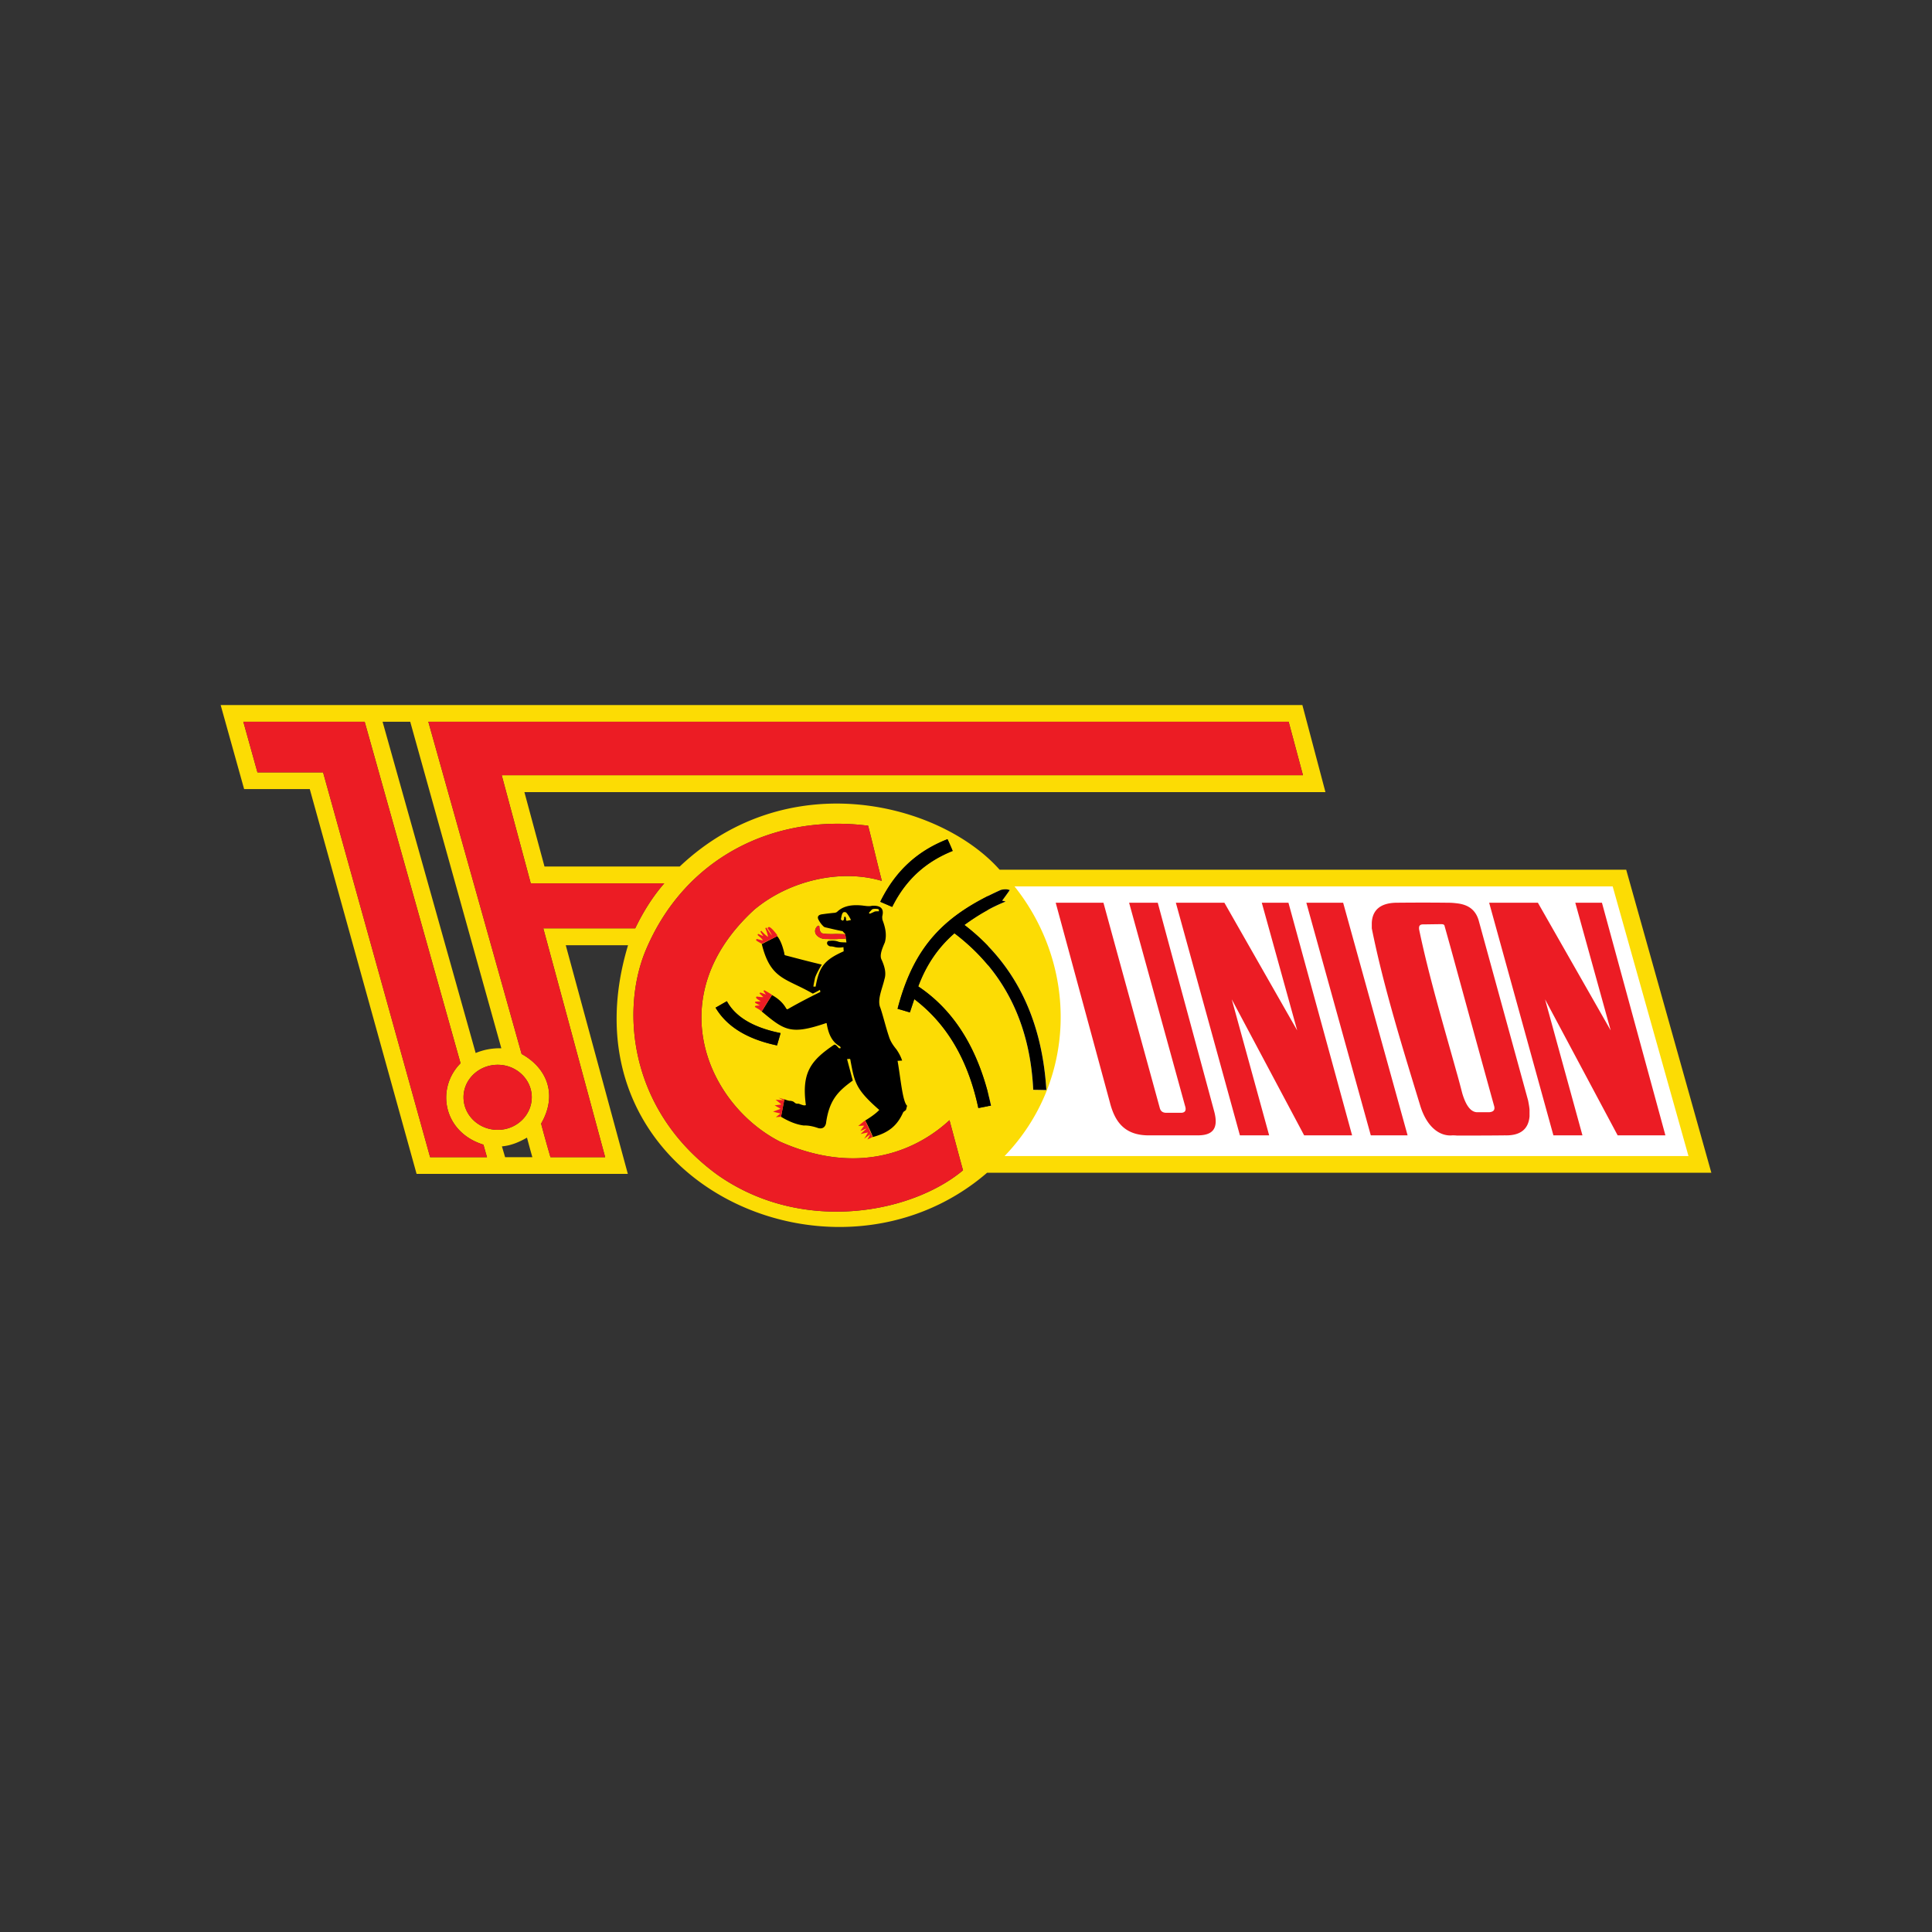
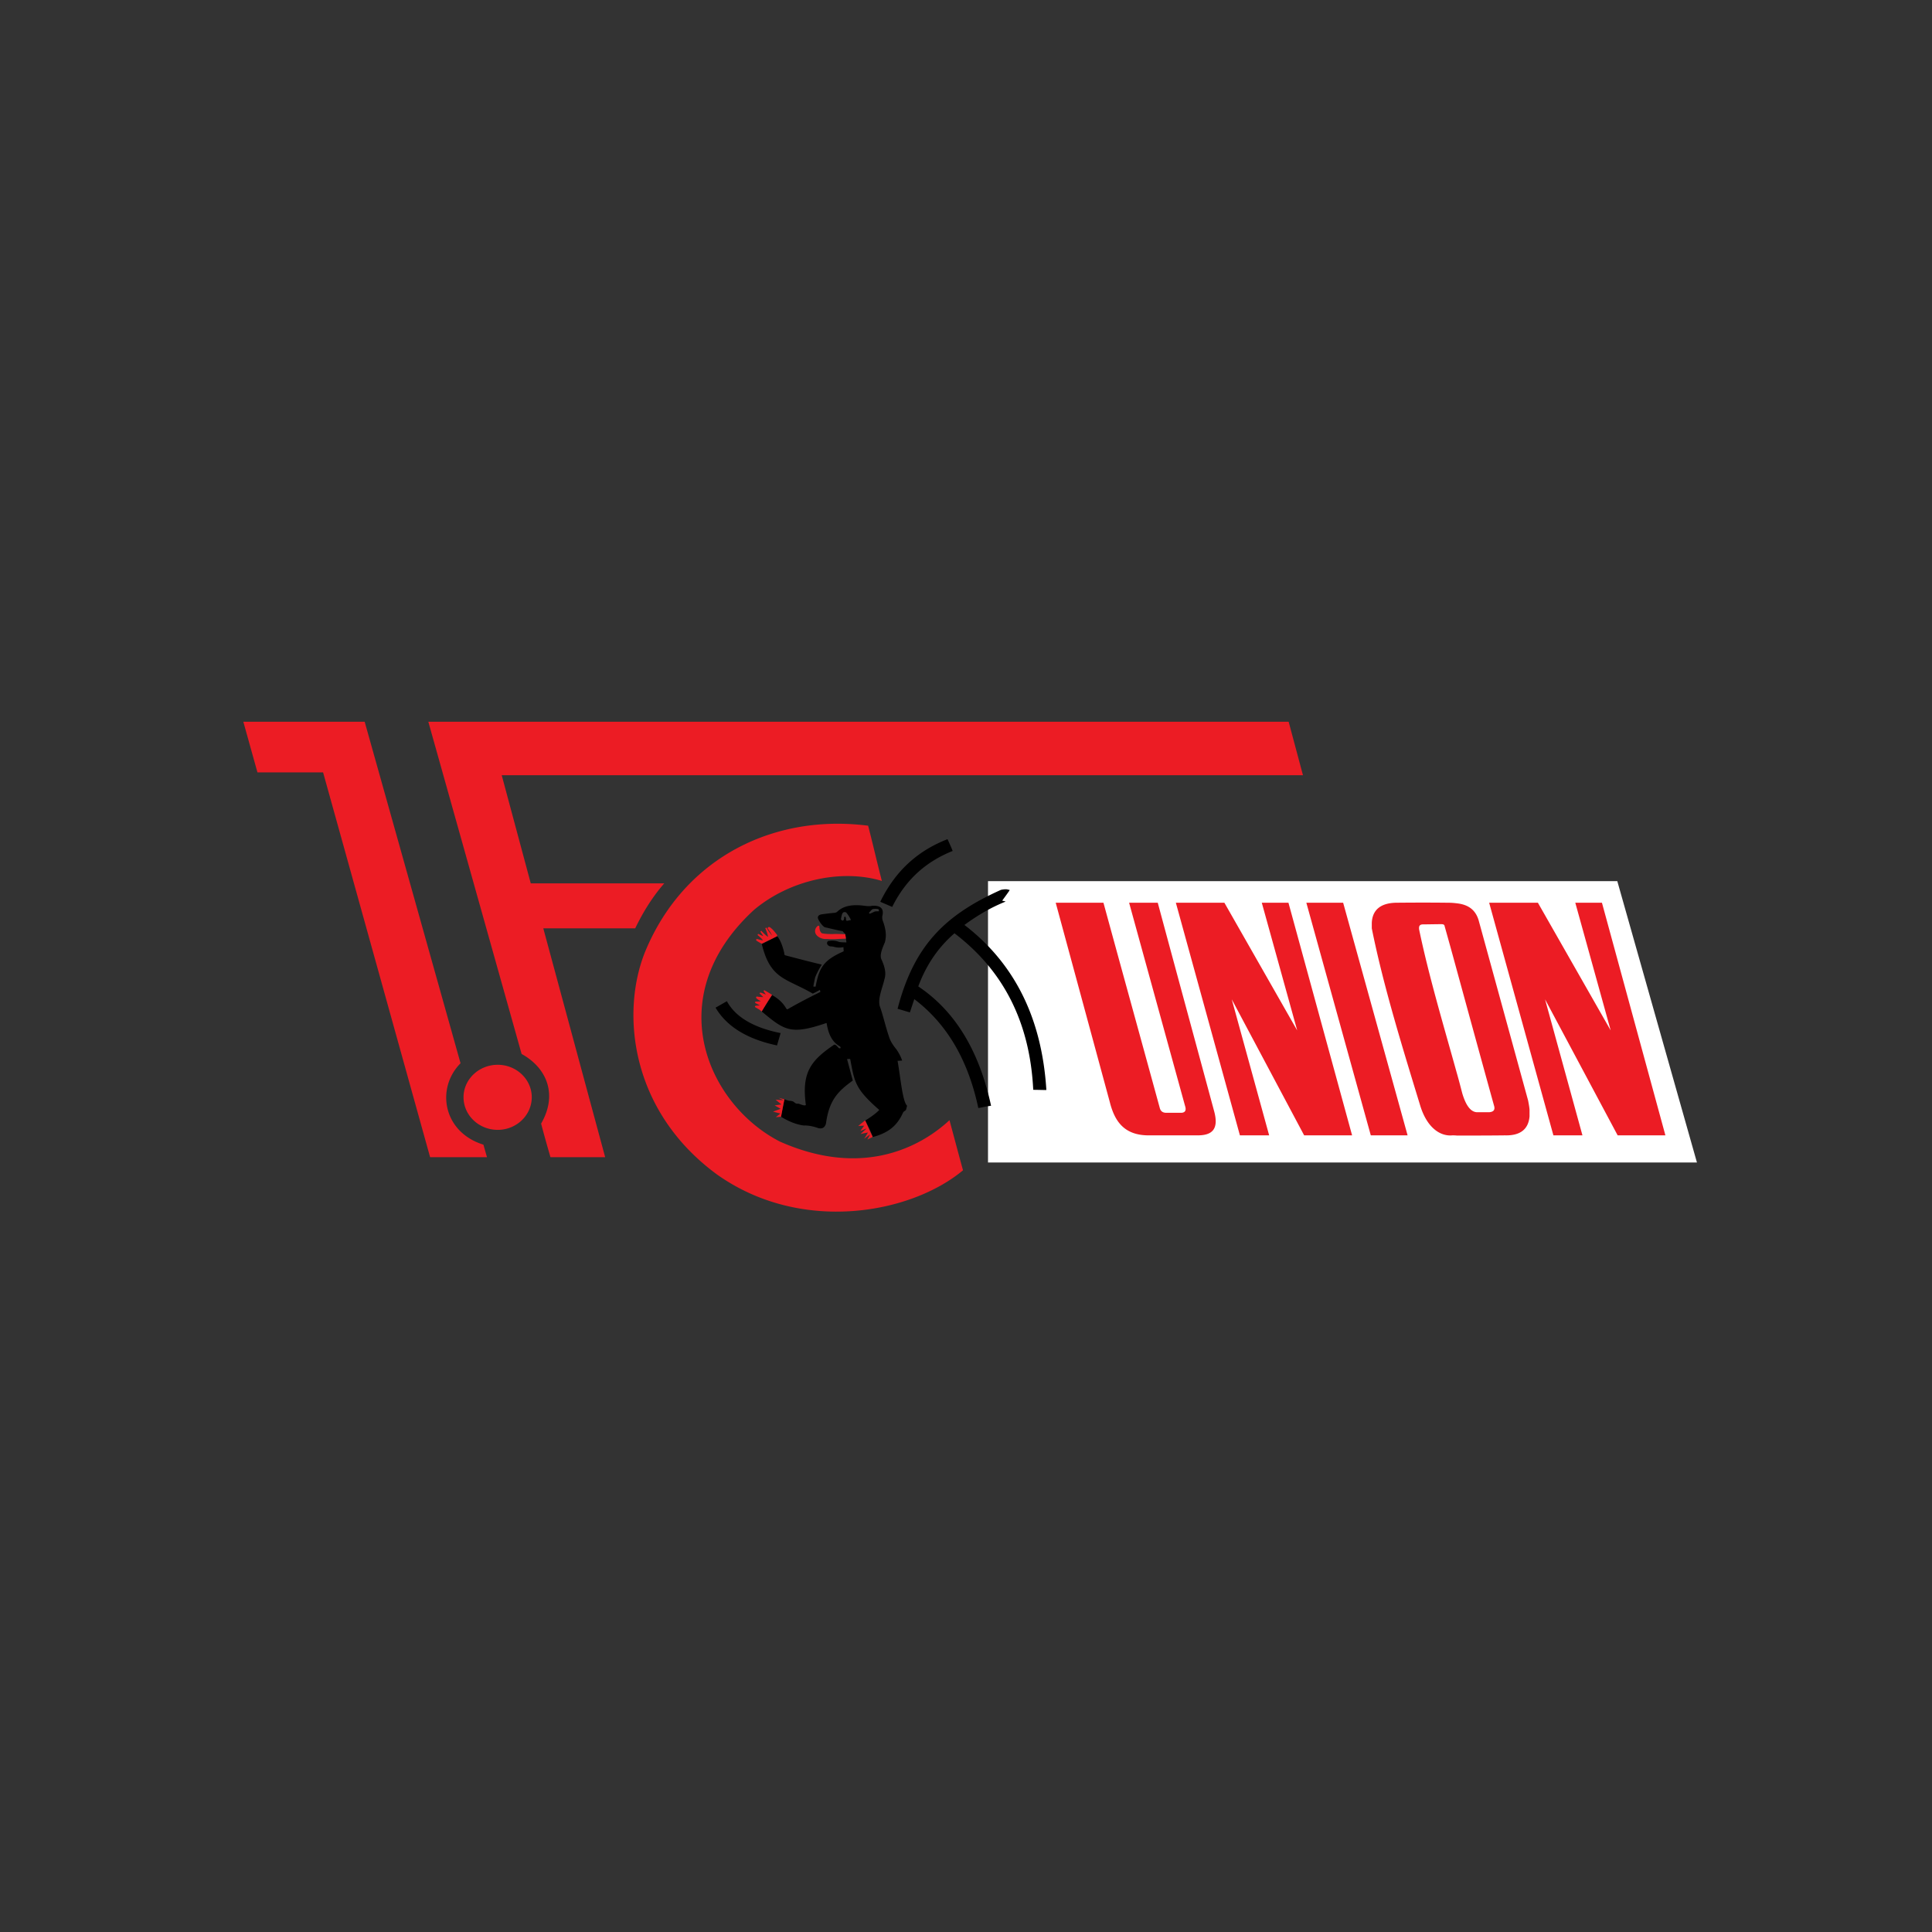
<svg xmlns="http://www.w3.org/2000/svg" style="clip-rule:evenodd;fill-rule:evenodd;stroke-linejoin:round;stroke-miterlimit:1.414" height="4096" width="4096" id="svg10" version="1.1" stroke-miterlimit="1.414" viewBox="0 0 4096 4096">
  <rect x="0" y="0" width="4096" height="4096" fill="#333333" stroke="none" />
  <defs id="defs14" />
-   <path style="fill:#ffffff;stroke-width:5.582" id="path2" d="M 3428.811,1868.079 H 2094.648 v 596.524 h 1503.018 l -168.861,-596.524 z" />
-   <path style="fill:#fcdc04;stroke-width:5.582" id="path4" d="M 2810.05,1679.353 H 1111.77 l 42.593,157.692 h 286.772 c 231.107,-218.431 553.306,-133.953 678.133,6.843 h 1328.431 l 180.504,642.428 H 2092.706 a 480.661,480.661 0 0 1 -29.929,23.828 h -0.034 c -175.776,128.673 -412.018,114.144 -573.227,0 h 61.766 c 153.394,89.557 336.717,65.924 448.907,0 h 0.039 c 15.204,-8.97 29.103,-18.682 41.438,-29.008 -9.695,-34.997 -18.972,-70.401 -28.673,-106.213 -61.995,57.53 -185.137,122.706 -359.305,45.473 -152.663,-78.042 -256.414,-306.531 -54.828,-491.579 75.91,-63.563 185.561,-86.895 270.748,-61.147 a 3590.7,3590.7 0 0 1 -12.771,-51.211 l -3.556,-14.635 a 3591.409,3591.409 0 0 0 -12.771,-51.217 c -201.161,-25.748 -390.942,68.788 -472.757,267.108 -51.87,128.321 -32.05,337.107 152.244,472.261 a 417.918,417.918 0 0 0 31.285,20.178 h -61.771 c -142.488,-100.882 -226.357,-279.617 -158.021,-506.13 h -132 l 131.575,484.741 H 883.197 L 656.734,1672.923 H 517.556 L 467.796,1494.719 H 2761.133 Z m -1739.188,773.97 h 57.775 c -3.796,-13.268 -7.585,-27.35 -11.386,-41.427 -16.868,9.645 -34.16,16.896 -53.137,18.498 z M 773.128,1530.112 h -257.257 l 29.945,107.413 h 139.166 l 226.893,815.798 h 120.613 c -2.529,-8.445 -5.057,-17.705 -7.591,-26.541 -85.611,-26.552 -101.217,-119.48 -48.499,-172.578 z m 1958.908,0 H 908.074 l 197.79,704.389 c 53.985,29.756 76.758,86.47 41.332,147.623 6.324,24.141 13.072,47.879 19.82,71.199 h 115.975 l -131.157,-485.137 h 194.838 c 17.705,-36.599 37.955,-68.386 61.571,-95.334 h -282.977 L 1063.69,1643.558 h 1698.71 z m 686.986,349.175 H 2150.9 c 135.377,170.161 132,412.331 -21.087,571.625 h 1449.887 z m -2363.76,378.138 c -40.065,0 -72.539,30.972 -72.539,68.788 0,38.206 32.474,69.184 72.539,69.184 39.641,0 72.115,-30.978 72.115,-69.184 0,-37.816 -32.474,-68.788 -72.115,-68.788 z m 604.087,91.896 -3.55,18.319 c 1.25,-6.173 2.394,-12.246 3.55,-18.319 z m 462.872,-462.794 c -118.928,53.5 -184.294,117.867 -219.296,252.228 8.852,2.406 17.716,5.224 26.15,7.652 2.953,-9.26 6.324,-18.916 9.277,-28.17 82.234,62.347 118.503,150.051 135.79,230.895 9.706,-1.602 17.297,-3.611 26.993,-4.822 -24.877,-115.445 -75.492,-200.33 -154.349,-253.02 17.711,-47.472 43.436,-83.674 76.747,-112.643 107.552,81.654 160.254,193.894 167.013,331.872 9.266,0 18.553,0.407 27.824,0.407 -9.695,-156.492 -70.418,-270.731 -173.745,-349.973 28.678,-20.925 56.927,-37.419 87.296,-49.487 -2.529,-1.206 -4.638,-1.206 -7.178,-2.009 5.492,-7.641 10.973,-14.875 16.036,-22.527 -2.953,-0.804 -5.905,-1.607 -8.445,-1.607 -2.942,0 -6.313,0.402 -10.114,1.206 z M 869.695,1530.112 h -58.613 l 197.366,702.363 c 15.606,-6.436 33.317,-10.449 54.404,-10.053 z m 647.35,606.225 c 23.197,39.016 65.372,66.382 130.32,80.052 2.523,-8.852 5.051,-17.297 7.58,-26.15 -56.084,-11.264 -95.306,-33.384 -113.859,-67.577 -8.01,4.421 -16.025,9.243 -24.04,13.675 z M 1792.013,1980.66 c -10.125,-0.402 -18.977,-0.804 -26.15,-0.402 -7.591,0 -15.182,0 -23.192,-1.613 -3.371,-2.009 -5.487,-6.837 -5.487,-14.077 0,-1.206 -1.686,-2.813 -3.371,-1.607 -6.748,5.224 -6.748,12.866 -4.22,17.297 2.958,4.828 8.015,8.043 13.921,9.65 1.686,0.396 3.371,0.804 5.062,0.804 2.953,0 6.324,0 12.648,0.402 5.481,0 10.968,0 16.025,-0.402 6.201,-0.396 11.593,-0.407 16.164,-0.781 l -0.86,-6.034 a 48.326,48.326 0 0 1 -0.541,-3.237 z m 99.526,-57.926 c 31.212,-62.754 76.334,-97.756 128.204,-118.676 a 454.02,454.02 0 0 0 -10.962,-24.939 c -58.618,22.929 -108.384,62.754 -142.543,132.748 z" />
+   <path style="fill:#ffffff;stroke-width:5.582" id="path2" d="M 3428.811,1868.079 H 2094.648 v 596.524 h 1503.018 l -168.861,-596.524 " />
  <path style="stroke-width:5.582" id="path6" d="m 1815.64,1919.072 a 121.121,121.121 0 0 1 9.69,0.441 c 5.905,0.402 16.868,2.813 23.192,0.804 19.826,-1.211 25.307,7.245 22.354,20.518 -0.843,2.813 -0.418,6.034 0,9.249 5.905,15.69 9.695,31.38 5.057,47.873 -5.9,13.675 -11.805,27.758 -6.748,37.006 6.33,14.082 10.125,28.154 5.911,41.03 -4.22,18.905 -14.763,41.036 -9.701,57.937 4.638,11.258 13.072,45.858 18.977,62.748 3.371,11.666 9.701,20.116 16.443,28.561 5.487,8.043 9.282,15.684 11.811,23.337 -3.377,0 -6.324,0.402 -9.701,0.402 6.324,35.795 10.544,86.878 20.239,95.329 -0.837,2.411 -1.261,5.241 -2.11,7.652 0,2.411 -4.633,3.611 -6.324,6.424 -12.224,27.361 -29.94,43.04 -64.518,52.3 v -1.2 c -3.762,-9.567 -10.008,-22.701 -15.868,-33.903 11.744,-7.212 22.65,-14.808 29.784,-22.421 -50.609,-44.245 -52.294,-58.334 -61.152,-105.392 0,-2.01 -0.843,-2.819 -2.11,-2.819 -0.737,0 -1.474,0.078 -2.21,0.168 l -0.631,0.073 a 18.587,18.587 0 0 1 -2.216,0.167 c 4.22,15.288 8.015,30.565 12.229,45.451 -31.631,22.929 -50.19,41.427 -56.932,91.315 -2.529,9.26 -8.858,11.264 -16.025,9.656 -11.386,-4.024 -21.93,-6.034 -30.788,-5.626 -16.444,-2.021 -32.468,-8.852 -48.493,-18.514 2.523,-12.475 4.638,-24.531 7.167,-37.006 4.638,1.602 9.695,3.623 13.072,3.221 4.638,0.809 6.324,1.602 8.434,3.623 1.686,1.2 2.953,2.819 8.015,2.411 2.529,0 12.654,5.632 16.025,2.813 -9.277,-68.386 10.119,-94.123 59.461,-127.523 1.691,-0.804 2.529,-0.402 4.638,0.809 2.11,2.004 3.796,4.024 5.905,6.039 4.214,1.613 4.644,-1.217 2.11,-3.628 -17.292,-9.645 -24.459,-27.35 -27.836,-47.868 -0.424,-0.804 0.424,-2.411 -3.371,-0.804 -72.957,24.543 -86.454,14.886 -134.528,-25.346 l 12.319,-20.049 c 3.109,-4.912 6.263,-9.812 9.494,-14.769 16.243,9.187 24.609,18.788 30.057,28.382 1.686,2.411 2.958,2.015 4.638,0.809 22.355,-12.871 45.122,-24.537 67.9,-35.8 -0.43,-1.613 -0.848,-3.215 -0.848,-4.432 -5.057,2.819 -10.12,5.638 -15.182,8.043 -57.284,-33.345 -89.758,-29.37 -108.323,-105.543 0.447,0.117 1.038,0.056 1.624,-0.251 10.103,-5.392 19.48,-10.08 29.884,-15.405 l 1.323,-0.686 c 7.167,8.847 11.811,22.131 15.188,37.012 -0.849,1.206 0.843,3.215 1.686,3.617 26.144,6.843 51.87,13.681 77.596,19.709 -7.167,11.677 -12.229,21.729 -14.339,28.165 -1.68,8.451 -3.371,15.684 -3.371,18.498 h 4.638 c 7.591,-41.427 17.71,-56.313 59.461,-74.816 0,-2.813 -0.418,-6.034 -0.418,-8.852 a 43.643,43.643 0 0 1 -17.716,0 c -2.947,-0.804 -5.9,-1.607 -10.538,-1.607 -10.125,-3.215 -6.748,-12.469 -1.691,-11.666 8.434,-1.211 14.339,0 18.977,1.608 2.11,1.211 8.858,1.613 17.292,1.613 l -1.127,-8.026 c 0.01,-1.887 -0.458,-3.935 -0.865,-6.034 l -0.536,-3.639 c -1.686,-2.015 -4.214,-4.03 -5.481,-6.034 -12.653,-2.417 -24.04,-5.23 -36.269,-8.043 a 8.512,8.512 0 0 1 -4.644,-2.417 c -5.057,-4.828 -8.434,-10.058 -10.962,-15.282 -2.104,-5.638 0.843,-8.858 7.591,-10.064 8.858,-1.206 18.135,-2.411 27.417,-3.221 2.528,-0.396 4.214,-1.206 5.481,-2.411 10.722,-10.226 24.849,-13.686 40.059,-13.714 z m 306.582,-32.546 c 3.801,-0.804 7.172,-1.206 10.114,-1.206 2.54,0 5.492,0.804 8.445,1.607 -5.062,7.652 -10.544,14.886 -16.036,22.527 2.54,0.804 4.649,0.804 7.178,2.009 -30.37,12.067 -58.618,28.561 -87.296,49.487 103.327,79.242 164.049,193.481 173.745,349.973 -9.271,0 -18.559,-0.407 -27.824,-0.407 -6.759,-137.977 -59.461,-250.218 -167.013,-331.872 -33.311,28.969 -59.037,65.171 -76.747,112.643 78.857,52.69 129.471,137.576 154.349,253.02 -9.695,1.211 -17.286,3.221 -26.993,4.822 -17.286,-80.844 -53.556,-168.548 -135.79,-230.895 -2.953,9.254 -6.324,18.91 -9.277,28.17 -8.434,-2.428 -17.297,-5.247 -26.15,-7.652 35.002,-134.361 100.369,-198.728 219.296,-252.228 z m -605.176,249.811 c 8.015,-4.432 16.03,-9.254 24.04,-13.675 18.553,34.193 57.775,56.313 113.859,67.577 -2.529,8.852 -5.057,17.297 -7.58,26.15 -64.948,-13.669 -107.122,-41.036 -130.32,-80.052 z m 287.197,-185.851 c -2.953,-5.632 -5.905,-10.862 -9.701,-15.288 -1.686,-2.01 -6.324,-2.01 -7.591,0 -2.11,2.417 -2.953,7.239 -3.79,12.073 a 2.428,2.428 0 0 0 0,2.417 c 0.837,0.396 1.262,1.206 2.104,1.607 0.843,0.804 1.686,0.396 2.534,0 1.686,-1.607 2.11,-4.024 1.686,-6.838 l 2.529,-1.206 c 0.843,0.804 1.267,2.813 1.686,4.823 v 2.009 c -0.419,1.211 0.843,2.015 2.529,2.015 2.534,-0.407 5.062,-1.206 8.015,-1.613 z m 39.646,-13.273 c 3.371,-1.206 6.742,-2.819 10.114,-4.426 0.424,-0.402 2.534,-0.798 9.282,-0.798 v -2.015 c 0,-2.015 -0.837,-2.411 -2.11,-2.819 -1.267,0 -2.953,-0.402 -4.638,-0.402 -3.796,0 -7.167,0.402 -8.434,2.015 -2.11,2.411 -4.214,4.421 -5.905,6.43 0.424,0.809 1.267,1.613 1.691,2.015 z m 47.65,-14.479 -25.301,-10.867 c 34.16,-69.994 83.925,-109.818 142.543,-132.748 a 454.02,454.02 0 0 1 10.962,24.939 c -51.87,20.92 -96.992,55.922 -128.204,118.676 z" />
  <path style="fill:#ec1c24;stroke-width:5.582" id="path8" d="m 1777.356,1746.405 c 20.847,0.062 41.94,1.44 63.156,4.153 a 3591.409,3591.409 0 0 1 12.771,51.217 l 3.555,14.635 a 3590.7,3590.7 0 0 0 12.771,51.211 c -85.186,-25.748 -194.838,-2.417 -270.748,61.147 -201.586,185.047 -97.835,413.537 54.828,491.579 174.169,77.233 297.311,12.056 359.306,-45.473 9.701,35.812 18.977,71.216 28.673,106.213 -109.64,91.723 -342.432,135.968 -521.669,8.841 -184.294,-135.153 -204.114,-343.939 -152.244,-472.261 72.868,-176.63 231.375,-270.937 407.285,-271.261 z m -744.867,706.918 H 911.875 L 684.983,1637.524 H 545.816 l -29.945,-107.413 h 257.257 l 203.271,724.092 c -52.718,53.098 -37.112,146.026 48.499,172.578 2.534,8.836 5.062,18.09 7.591,26.541 z m 1729.911,-809.764 H 1063.69 l 61.576,229.293 h 282.977 c -23.616,26.954 -43.866,58.73 -61.571,95.334 h -194.838 l 131.157,485.137 h -115.975 c -6.748,-23.32 -13.496,-47.053 -19.82,-71.199 35.427,-61.152 12.653,-117.867 -41.332,-147.623 L 908.074,1530.112 H 2732.036 Z m -928.212,731.722 c 5.436,11.995 10.471,23.582 15.913,35.164 -4.108,2.249 -7.904,3.862 -11.275,5.47 2.11,-3.617 4.214,-7.234 5.9,-10.862 -4.214,2.819 -8.434,6.034 -12.648,9.254 2.947,-4.432 5.481,-8.847 8.01,-13.279 -5.062,0.804 -10.544,2.021 -15.601,3.215 4.214,-4.013 8.428,-7.636 12.648,-11.665 -4.638,1.613 -8.852,3.623 -13.072,5.241 2.534,-4.024 5.481,-7.652 8.015,-11.264 -4.22,0 -8.858,0.391 -12.653,0.793 a 466.417,466.417 0 0 1 14.763,-12.068 z M 3023.96,1913.586 c 15.868,0 31.112,0.123 45.87,0.296 a 138.982,138.982 0 0 1 18.559,1.206 c 22.349,2.411 39.222,12.067 46.389,35.806 l 105.018,382.553 c 1.262,6.849 2.534,13.273 2.953,19.307 v 14.082 c -2.534,28.963 -21.517,41.036 -52.305,40.227 -33.724,0.402 -67.476,0.402 -102.054,0.402 -2.953,-0.402 -6.324,-0.402 -9.277,-0.402 -26.987,2.422 -53.98,-17.688 -67.9,-62.347 -37.101,-121.484 -78.438,-254.237 -102.897,-376.53 v -11.666 c 1.261,-27.35 18.559,-41.834 51.038,-42.638 20.233,-0.201 39.423,-0.301 57.764,-0.301 z m -587.555,493.476 c -53.561,0.402 -73.37,-30.571 -83.495,-70.39 l -114.713,-422.791 h 101.211 c 39.646,145.223 79.711,290.032 119.346,434.858 1.691,6.832 5.9,10.053 12.659,10.454 h 33.311 c 7.591,-0.402 10.968,-4.822 7.591,-14.886 l -118.509,-430.427 h 60.728 c 39.641,147.232 79.717,294.464 119.357,441.283 11.381,41.036 -6.324,51.898 -35.008,51.898 z m 254.304,0 h -61.995 l -135.795,-493.181 h 102.891 l 154.36,270.731 -75.073,-270.731 h 56.514 l 134.952,493.181 h -101.636 l -153.506,-288.425 z m 664.213,0 h -61.576 l -136.214,-493.181 h 103.327 l 154.348,270.731 -75.062,-270.731 h 56.503 l 134.534,493.181 H 3429.565 l -153.924,-288.425 z m -370.698,0 h -78.014 l -136.649,-493.181 h 78.02 z M 1055.262,2257.425 c 39.641,0 72.115,30.972 72.115,68.788 0,38.206 -32.474,69.184 -72.115,69.184 -40.065,0 -72.539,-30.978 -72.539,-69.184 0,-37.816 32.474,-68.788 72.539,-68.788 z m 600.538,110.215 -10.968,0.809 9.701,-7.641 -15.606,-4.024 16.019,-6.039 -12.642,-7.245 14.334,-2.004 -12.224,-10.053 16.449,1.2 -10.125,-5.224 12.229,3.215 z m 1432.589,-311.354 a 10224.063,10224.063 0 0 0 -25.726,-92.923 c -0.424,-3.623 -3.796,-4.024 -7.172,-4.024 -12.224,0 -25.285,0.402 -37.95,0.402 -8.015,0 -9.701,3.623 -8.858,10.862 20.25,97.745 51.451,201.937 79.706,303.712 4.22,14.49 8.021,29.359 11.805,43.844 5.911,19.726 15.188,39.032 30.799,39.836 h 26.557 c 8.434,-0.804 11.816,-4.432 10.544,-11.666 -26.987,-97.349 -53.137,-193.096 -79.706,-290.043 z m -1473.497,88.095 c -1.691,-1.206 -2.958,-2.411 -4.644,-3.623 -0.843,-0.798 -6.324,-3.611 -9.277,-5.632 -0.843,-1.194 -0.424,-2.411 1.267,-2.813 2.953,-0.407 5.905,-0.407 8.858,-0.793 -3.377,-1.619 -6.748,-3.628 -10.125,-5.247 0,-0.793 0,-2.009 0.424,-2.813 3.796,0 7.591,-0.391 11.386,-0.391 -2.958,-2.422 -7.167,-4.432 -9.277,-6.843 -1.691,-2.819 1.262,-4.03 2.529,-3.221 4.214,0.402 8.434,1.211 12.229,0.809 l -8.015,-7.652 c 0.419,-0.798 1.267,-1.602 1.686,-2.004 3.801,1.206 8.015,2.808 11.811,4.415 -1.686,-2.411 -3.377,-5.224 -5.057,-7.641 0.419,-0.792 0.837,-0.792 1.68,-1.602 8.015,4.421 13.496,7.636 16.449,10.047 l -0.34,0.536 c -3.221,4.945 -6.257,9.667 -9.26,14.406 l 9.26,-14.406 0.229,-0.352 -9.489,14.758 -0.391,0.614 a 861.104,861.104 0 0 0 -11.554,18.805 z m 32.474,-162.514 c 0.413,1.206 0.413,2.009 0.413,2.813 -10.962,5.626 -21.925,10.862 -32.887,16.092 -3.796,-2.009 -8.021,-4.426 -10.968,-6.436 -2.11,-2.015 0,-4.426 2.534,-3.221 a 257.257,257.257 0 0 0 9.277,2.411 h 1.686 c -2.104,-3.617 -7.173,-7.641 -11.386,-11.252 l 1.261,-2.417 c 3.371,1.607 7.172,3.215 10.968,4.822 l -6.33,-9.651 c 0.424,-0.407 1.267,-0.804 2.11,-1.613 4.644,4.828 9.277,9.656 14.339,12.871 -1.262,-6.43 -3.377,-12.464 -5.9,-18.503 l 2.523,-1.206 c 3.377,6.034 7.173,11.666 11.811,16.896 a 78.634,78.634 0 0 0 -8.852,-14.479 c -1.686,-3.623 2.953,-4.024 4.214,-3.221 5.905,4.024 10.125,9.656 15.188,16.092 z m 144.648,-1.206 c 0.14,1.083 0.329,2.166 0.541,3.237 l 0.86,6.034 c -4.571,0.374 -9.963,0.385 -16.164,0.781 -5.057,0.402 -10.544,0.402 -16.025,0.402 -6.324,-0.402 -9.695,-0.402 -12.648,-0.402 -1.691,0 -3.377,-0.407 -5.062,-0.804 -5.905,-1.607 -10.962,-4.822 -13.921,-9.65 -2.528,-4.432 -2.528,-12.073 4.22,-17.303 1.686,-1.2 3.371,0.407 3.371,1.613 0,7.239 2.115,12.068 5.487,14.077 8.009,1.613 15.601,1.613 23.192,1.613 7.173,-0.402 16.025,0 26.15,0.402 z" />
</svg>